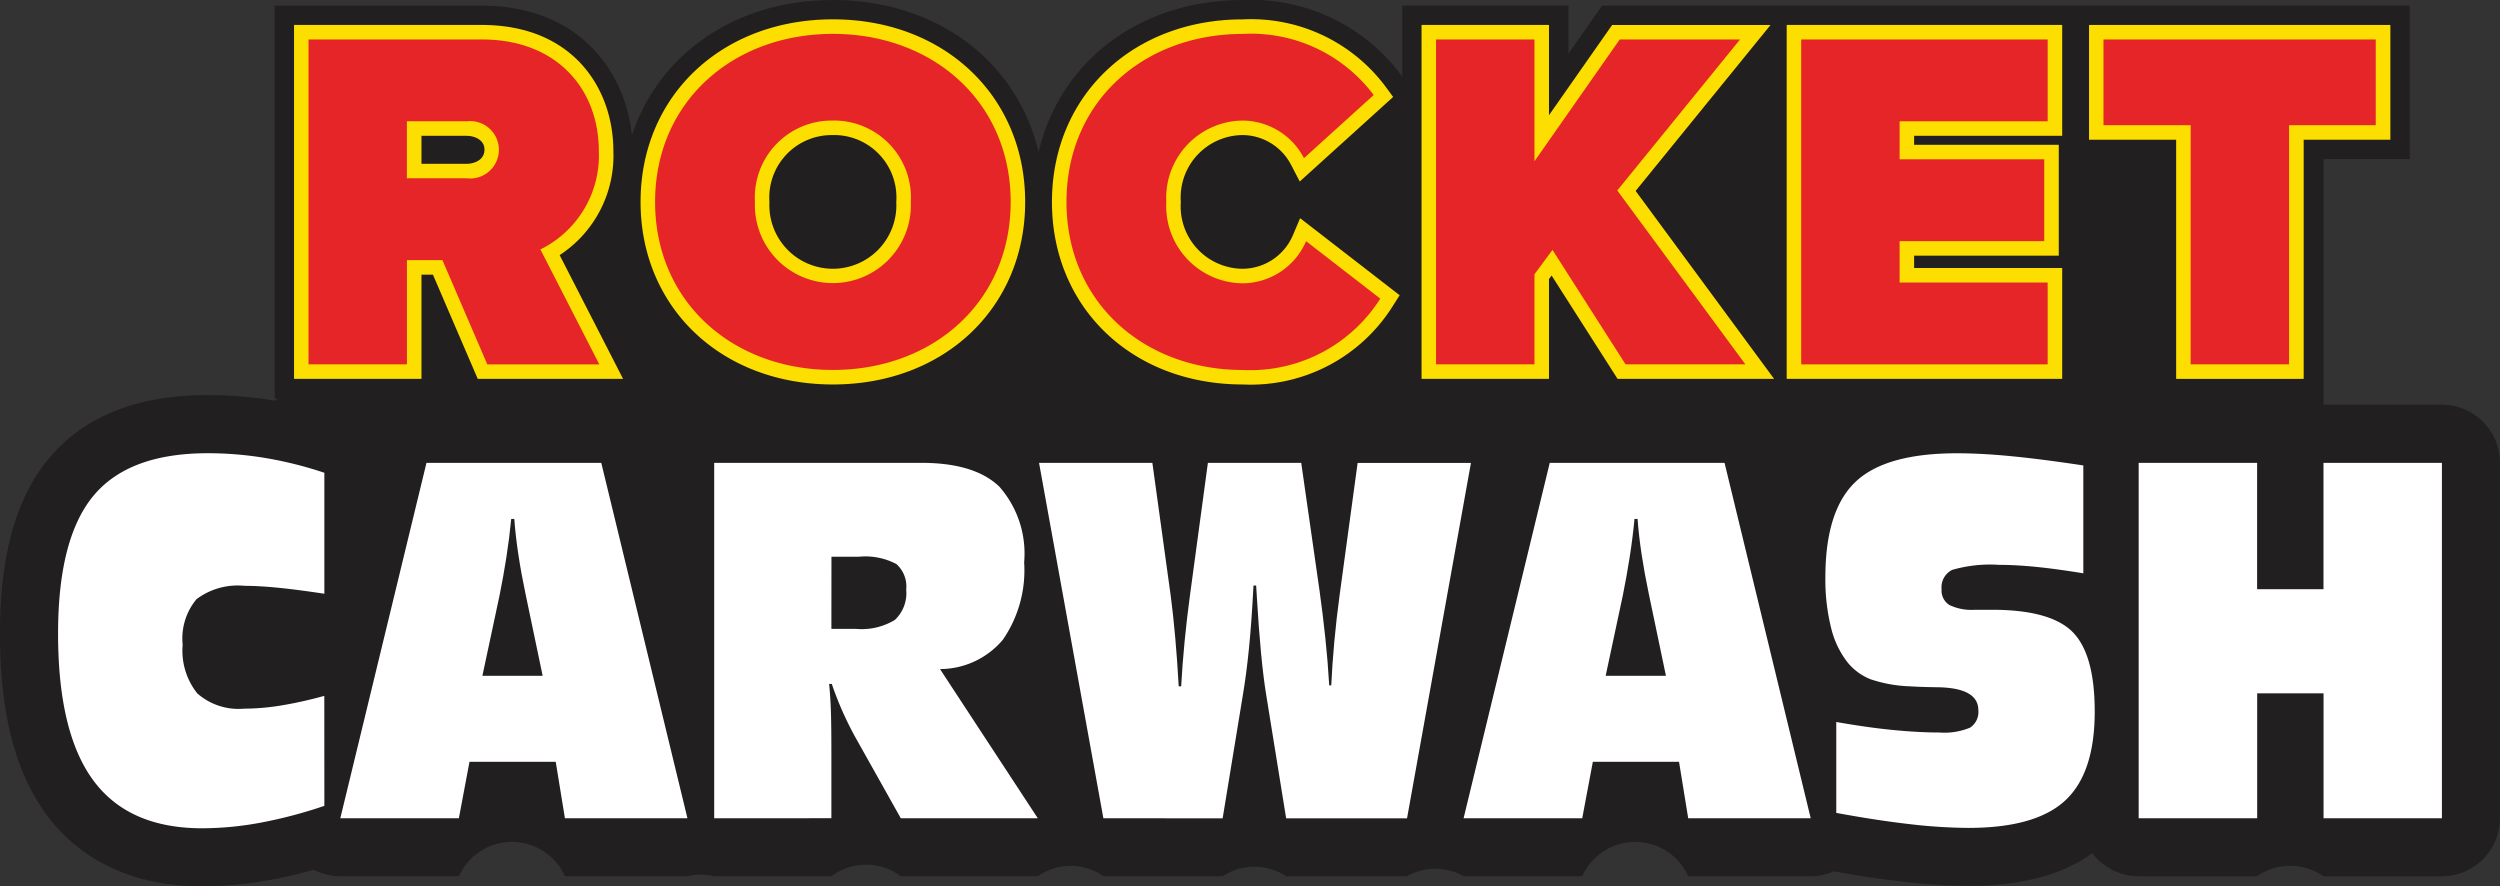
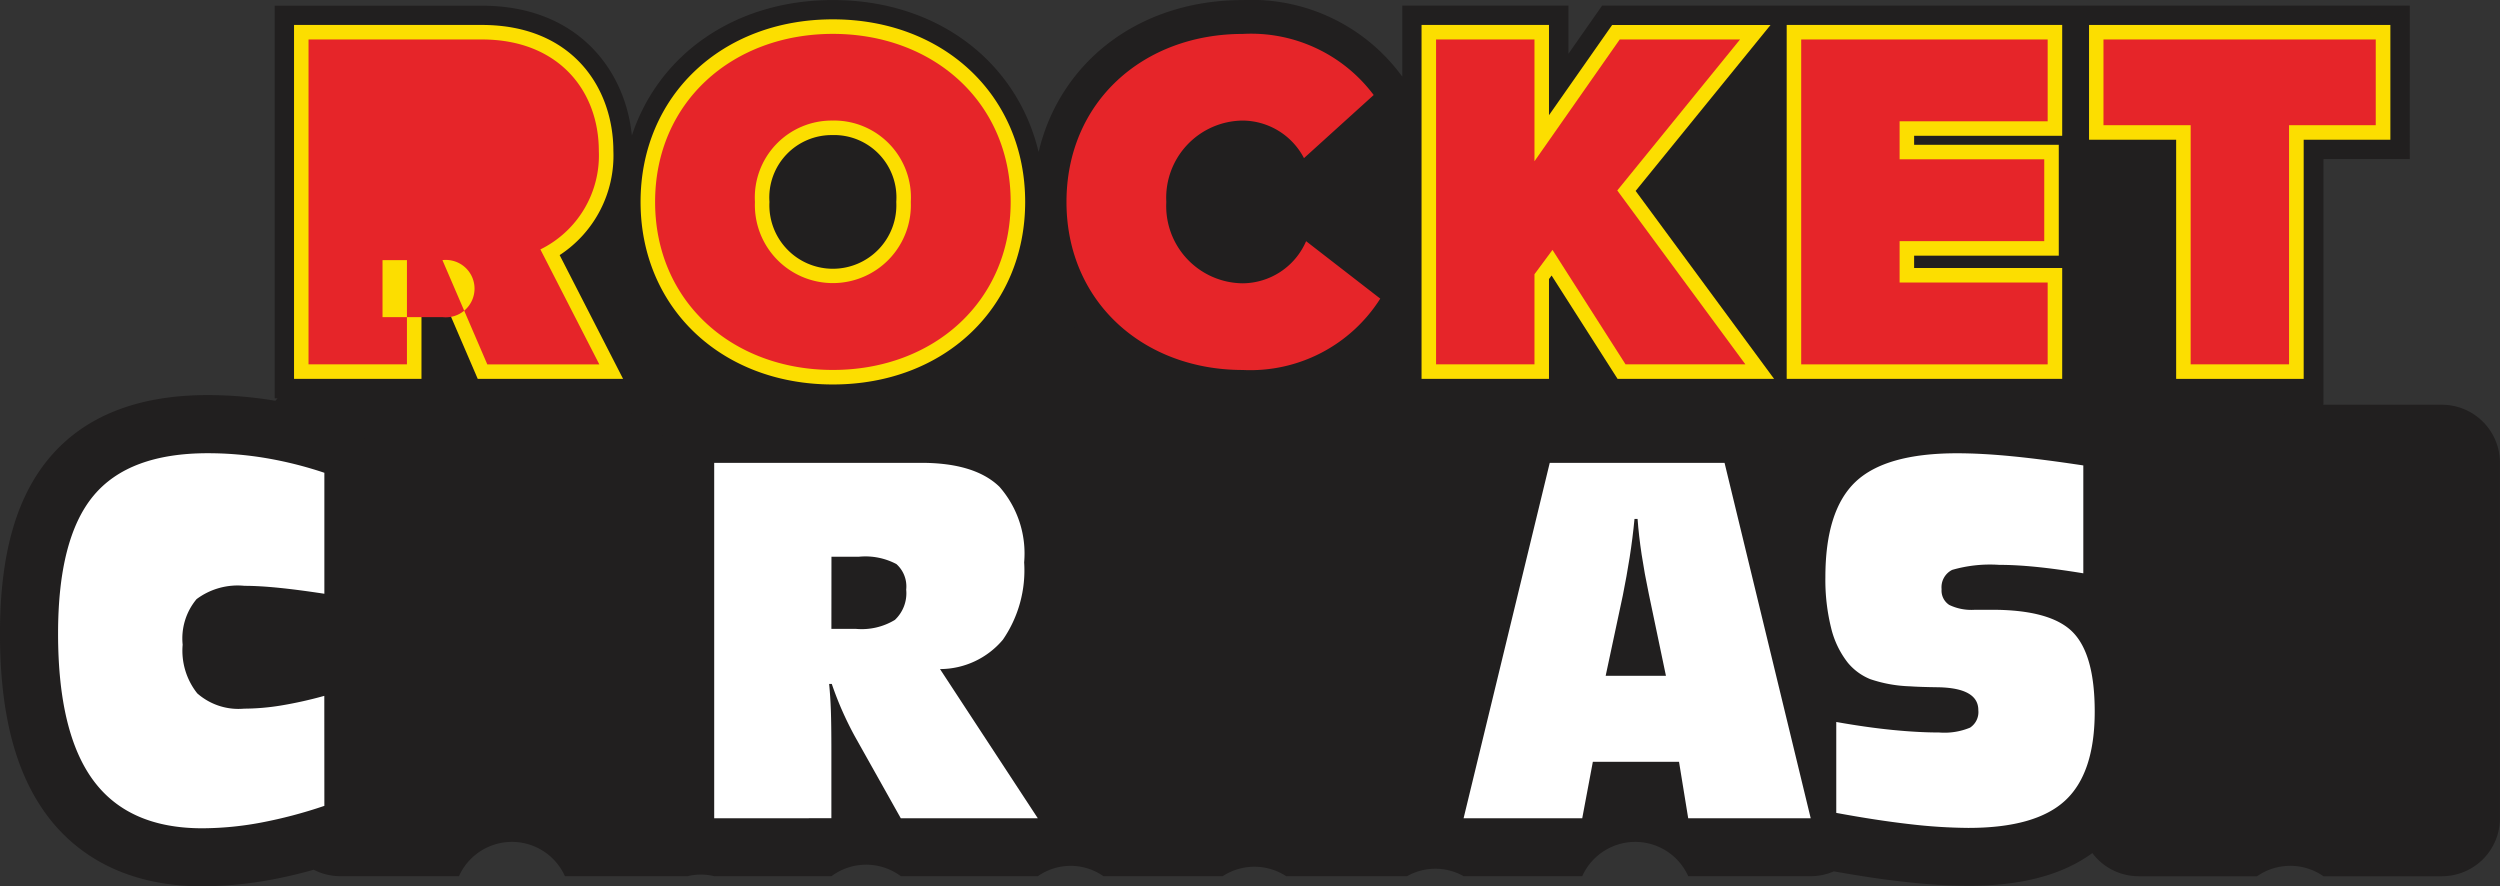
<svg xmlns="http://www.w3.org/2000/svg" width="154.972" height="54.946" viewBox="0 0 154.972 54.946">
  <rect x="0" y="0" width="154.972" height="54.946" fill="#333333" stroke="none" />
  <defs>
    <style>.a{fill:#211f1f;}.b{fill:#fcde00;}.c{fill:#e62529;}.d{fill:#fff;}</style>
  </defs>
  <path class="a" d="M1806.457,62.648l-1.848,3.841,67.175,13.781L1929.3,74.32l4.114-11.432V46.461l-68.044,2.391-47.05-1.2Z" transform="translate(-1789.386 -37.799)" />
  <g transform="translate(17.023 0)">
    <path class="a" d="M1919.618,32.375H1889.9l-2.09,2.985V32.375h-10.3v4.4l-.076-.1a11.561,11.561,0,0,0-9.807-4.643c-6.422,0-11.332,3.816-12.66,9.419-1.336-5.6-6.282-9.42-12.75-9.42-6.066,0-10.8,3.357-12.463,8.4-.4-4.041-3.347-8.049-9.294-8.049h-12.849v24.34h10.3V53.232l1.5,3.483h11.766l-4.369-8.524a8.4,8.4,0,0,0,2.314-3.176c.237,7.006,5.663,12.046,13.1,12.046,6.468,0,11.411-3.816,12.749-9.417,1.327,5.6,6.238,9.417,12.661,9.417a11.547,11.547,0,0,0,9.882-4.793v4.447h10.3V52.964l2.394,3.751h29.418V47.441h-.212V41.89h4.876V56.715h10.3V41.89h5.375V32.375Z" transform="translate(-1807.608 -32.028)" />
    <g transform="translate(1.2 1.2)">
      <path class="b" d="M1821,56.546l-2.778-6.461h-.71v6.461h-7.9V34.606h11.649c5.628,0,8.147,3.925,8.147,7.815a7.363,7.363,0,0,1-3.331,6.452l3.933,7.673Zm-.675-13.334c.378,0,1.092-.184,1.092-.881,0-.625-.654-.852-1.092-.852h-2.813v1.733Z" transform="translate(-1809.608 -34.259)" />
-       <path class="c" d="M1819.411,49.784h-2.2v6.461h-6.1V36.106h10.749c4.711,0,7.246,3.141,7.246,6.914a6.491,6.491,0,0,1-3.623,6.1l3.653,7.126h-6.944Zm1.51-8.606h-3.714v3.533h3.714a1.779,1.779,0,1,0,0-3.533Z" transform="translate(-1810.208 -34.859)" />
+       <path class="c" d="M1819.411,49.784h-2.2v6.461h-6.1V36.106h10.749c4.711,0,7.246,3.141,7.246,6.914a6.491,6.491,0,0,1-3.623,6.1l3.653,7.126h-6.944Zh-3.714v3.533h3.714a1.779,1.779,0,1,0,0-3.533Z" transform="translate(-1810.208 -34.859)" />
      <path class="b" d="M1857.327,56.661c-6.907,0-11.92-4.759-11.92-11.317s5.013-11.317,11.92-11.317,11.921,4.759,11.921,11.317S1864.235,56.661,1857.327,56.661Zm0-15.459a3.866,3.866,0,0,0-3.93,4.142,3.936,3.936,0,1,0,7.861,0A3.866,3.866,0,0,0,1857.327,41.2Z" transform="translate(-1823.922 -34.028)" />
      <path class="c" d="M1857.927,35.528c6.22,0,11.021,4.227,11.021,10.416s-4.8,10.416-11.021,10.416-11.02-4.227-11.02-10.416S1851.708,35.528,1857.927,35.528Zm0,5.374a4.767,4.767,0,0,0-4.831,5.043,4.835,4.835,0,1,0,9.662,0A4.767,4.767,0,0,0,1857.927,40.9Z" transform="translate(-1824.521 -34.628)" />
-       <path class="b" d="M1899.726,56.661c-6.854,0-11.829-4.758-11.829-11.313s4.975-11.319,11.829-11.319a10.4,10.4,0,0,1,8.84,4.154l.482.655-5.79,5.243-.539-1.037a3.415,3.415,0,0,0-2.994-1.843,3.871,3.871,0,0,0-3.84,4.147,3.868,3.868,0,0,0,3.84,4.141,3.413,3.413,0,0,0,3.1-2.062l.456-1.075,6.17,4.777-.44.693A10.393,10.393,0,0,1,1899.726,56.661Z" transform="translate(-1840.911 -34.028)" />
      <path class="c" d="M1904.252,48.379a4.319,4.319,0,0,1-3.925,2.611,4.787,4.787,0,0,1-4.741-5.041,4.788,4.788,0,0,1,4.741-5.047,4.319,4.319,0,0,1,3.793,2.329l4.321-3.913a9.494,9.494,0,0,0-8.114-3.787c-6.158,0-10.929,4.2-10.929,10.419,0,6.188,4.771,10.413,10.929,10.413a9.536,9.536,0,0,0,8.522-4.423Z" transform="translate(-1841.511 -34.628)" />
      <path class="b" d="M1938.224,56.546l-4.09-6.408-.162.219v6.189h-7.9V34.606h7.9V40.2l3.915-5.593h9.819l-8.363,10.287,8.584,11.652Z" transform="translate(-1856.175 -34.259)" />
      <path class="c" d="M1934.789,49.15l-1.117,1.509v5.586h-6.1V36.106h6.1v7.548l5.284-7.548h7.458l-7.609,9.36,7.941,10.779h-7.428Z" transform="translate(-1856.775 -34.859)" />
      <path class="b" d="M1963.785,56.546V34.606h17.078v6.873h-9.179v.555h8.967v6.873h-8.967v.765h9.179v6.873Z" transform="translate(-1871.253 -34.259)" />
      <path class="c" d="M1965.284,36.106h15.278v5.072h-9.178v2.356h8.967v5.073h-8.967v2.566h9.178v5.073h-15.278Z" transform="translate(-1871.853 -34.859)" />
      <path class="b" d="M2000.411,56.546V41.721h-5.4V34.606h18.679v7.115h-5.374V56.546Z" transform="translate(-1883.737 -34.259)" />
      <path class="c" d="M2001.911,41.42h-5.405V36.106h16.878V41.42h-5.374V56.245h-6.1Z" transform="translate(-1884.337 -34.859)" />
    </g>
  </g>
  <g transform="translate(0 24.496)">
    <path class="a" d="M1930.615,73.437h-7.342a3.6,3.6,0,0,1-4.113,0h-7.342a2.62,2.62,0,0,1-2.894.2c-1.781-.268-3.345-.469-4.651-.6-1.354-.131-2.6-.2-3.708-.2-3.948,0-6.819.9-8.777,2.763a8.452,8.452,0,0,0-1.713,2.342l-.427-1.76a3.6,3.6,0,0,0-3.5-2.752h-10.836a3.574,3.574,0,0,1-4.885,0H1863.4a3.6,3.6,0,0,1-3.495,0h-5.784a3.606,3.606,0,0,1-3.443,0h-7.025a3.6,3.6,0,0,0-2.38.906,12.357,12.357,0,0,0-4.923-.906h-12.835a3.6,3.6,0,0,0-3.5,2.76l0-.008a3.6,3.6,0,0,0-3.5-2.752h-10.835a2.766,2.766,0,0,1-5.189.808,27.683,27.683,0,0,0-4.177-1.047,25.32,25.32,0,0,0-4.192-.354c-4.374,0-7.692,1.328-9.861,3.945-2.031,2.45-3.019,5.993-3.019,10.832,0,4.938.948,8.619,2.9,11.253,1.491,2.016,4.374,4.42,9.642,4.42a23.71,23.71,0,0,0,4.272-.408c.854-.157,1.737-.367,2.637-.618a3.6,3.6,0,0,0,1.647.4h7.354a3.6,3.6,0,0,1,6.569,0h7.6a3.52,3.52,0,0,1,1.658,0h7.266a3.6,3.6,0,0,1,4.3,0h8.493a3.542,3.542,0,0,1,4.064,0h7.392a3.6,3.6,0,0,1,3.937,0h7.493a3.561,3.561,0,0,1,3.506,0h7.354a3.6,3.6,0,0,1,6.569,0h7.594a3.593,3.593,0,0,0,1.433-.3c1.553.277,3.007.5,4.316.642a36.381,36.381,0,0,0,4.023.255c3.284,0,5.81-.665,7.685-2.029a3.591,3.591,0,0,0,2.871,1.435h7.342a3.6,3.6,0,0,1,4.113,0h7.342a3.6,3.6,0,0,0,3.6-3.6V77.038A3.6,3.6,0,0,0,1930.615,73.437Z" transform="translate(-1779.244 -72.843)" />
    <g transform="translate(3.601 3.601)">
      <path class="d" d="M1801.75,100.7a28.8,28.8,0,0,1-3.949,1.042,19.993,19.993,0,0,1-3.621.348q-4.556,0-6.747-2.961t-2.19-9.112q0-5.892,2.19-8.534t7.089-2.642a21.653,21.653,0,0,1,3.595.3,23.988,23.988,0,0,1,3.633.912v7.5q-1.6-.246-2.823-.369t-2.126-.123a4.255,4.255,0,0,0-2.974.825,3.8,3.8,0,0,0-.861,2.823,4.255,4.255,0,0,0,.905,3.018,3.865,3.865,0,0,0,2.9.948,14.434,14.434,0,0,0,2.317-.2,25.416,25.416,0,0,0,2.658-.594Z" transform="translate(-1785.244 -78.843)" />
-       <path class="d" d="M1814.392,101.864l5.342-22.032h10.835l5.342,22.032h-7.595l-.57-3.5H1822.4l-.658,3.5Zm12.544-8.83-1.063-5.081q-.266-1.259-.443-2.432t-.253-2.214h-.19q-.115,1.2-.3,2.381t-.424,2.366l-1.063,4.98Z" transform="translate(-1796.898 -79.238)" />
      <path class="d" d="M1853.01,101.864V79.832h12.835q3.317,0,4.848,1.484A6.274,6.274,0,0,1,1872.224,86a7.582,7.582,0,0,1-1.316,4.792,5.1,5.1,0,0,1-3.9,1.824l6.063,9.25h-8.493l-2.861-5.1q-.417-.767-.772-1.571t-.645-1.657h-.165q.076.767.107,1.629t.032,2.511v4.184Zm7.265-11.74h1.519a3.961,3.961,0,0,0,2.418-.557,2.27,2.27,0,0,0,.7-1.875,1.859,1.859,0,0,0-.607-1.585,4.124,4.124,0,0,0-2.317-.456h-1.709Z" transform="translate(-1812.339 -79.238)" />
-       <path class="d" d="M1890.552,101.864l-3.988-22.032h7.025l1.139,8.251q.153,1.159.279,2.584t.215,3.018h.152q.076-1.375.214-2.793t.33-2.838l1.113-8.222h5.785l1.139,7.947q.2,1.434.355,2.9t.241,2.939l.126.014q.063-1.318.19-2.714T1905.2,88l1.113-8.164h7.025l-3.962,22.032h-7.494l-1.24-7.672q-.341-2.1-.57-5.949c-.025-.367-.042-.637-.05-.811h-.165q-.115,2.258-.279,3.894t-.393,2.982l-1.24,7.557Z" transform="translate(-1825.756 -79.238)" />
      <path class="d" d="M1930.413,101.864l5.341-22.032h10.836l5.341,22.032h-7.594l-.569-3.5h-5.342l-.658,3.5Zm12.544-8.83-1.063-5.081q-.265-1.259-.443-2.432t-.253-2.214h-.19q-.114,1.2-.3,2.381t-.425,2.366l-1.063,4.98Z" transform="translate(-1843.288 -79.238)" />
      <path class="d" d="M1968.458,101.136V95.5q1.873.334,3.475.493t2.9.159a4.143,4.143,0,0,0,1.918-.3,1.156,1.156,0,0,0,.513-1.085q0-1.375-2.507-1.419-1.089-.014-1.734-.058a8.429,8.429,0,0,1-2.468-.448,3.522,3.522,0,0,1-1.38-1.014,5.6,5.6,0,0,1-1.038-2.164,12.356,12.356,0,0,1-.354-3.134q0-4.139,1.866-5.913t6.3-1.773q1.493,0,3.361.181t4.462.573v6.687q-1.683-.275-2.943-.4t-2.26-.123a8.425,8.425,0,0,0-2.929.312,1.2,1.2,0,0,0-.653,1.194,1.061,1.061,0,0,0,.475.977,3.176,3.176,0,0,0,1.6.3h1.038q3.646,0,5.013,1.383t1.366,4.929q0,3.822-1.835,5.516t-6,1.694a32.859,32.859,0,0,1-3.62-.232Q1970.964,101.6,1968.458,101.136Z" transform="translate(-1858.231 -78.843)" />
-       <path class="d" d="M2000.14,101.864V79.832h7.342v7.832h4.114V79.832h7.341v22.032H2011.6V94.12h-4.114v7.745Z" transform="translate(-1871.167 -79.238)" />
    </g>
  </g>
</svg>